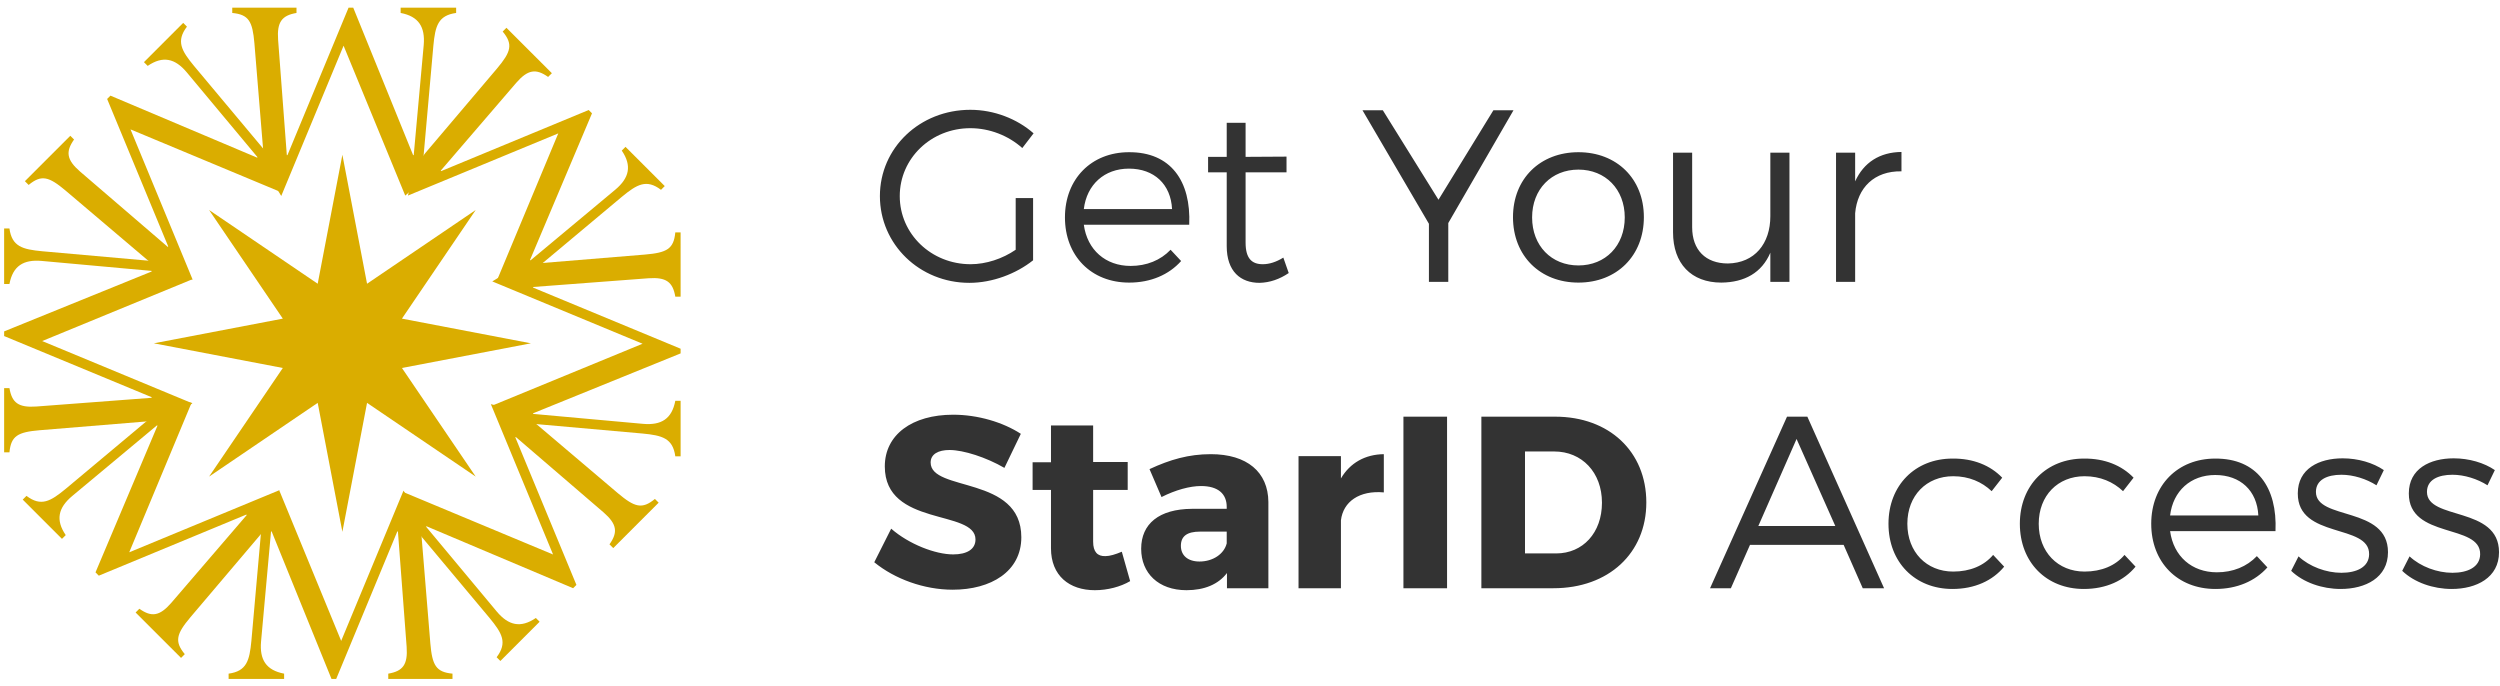
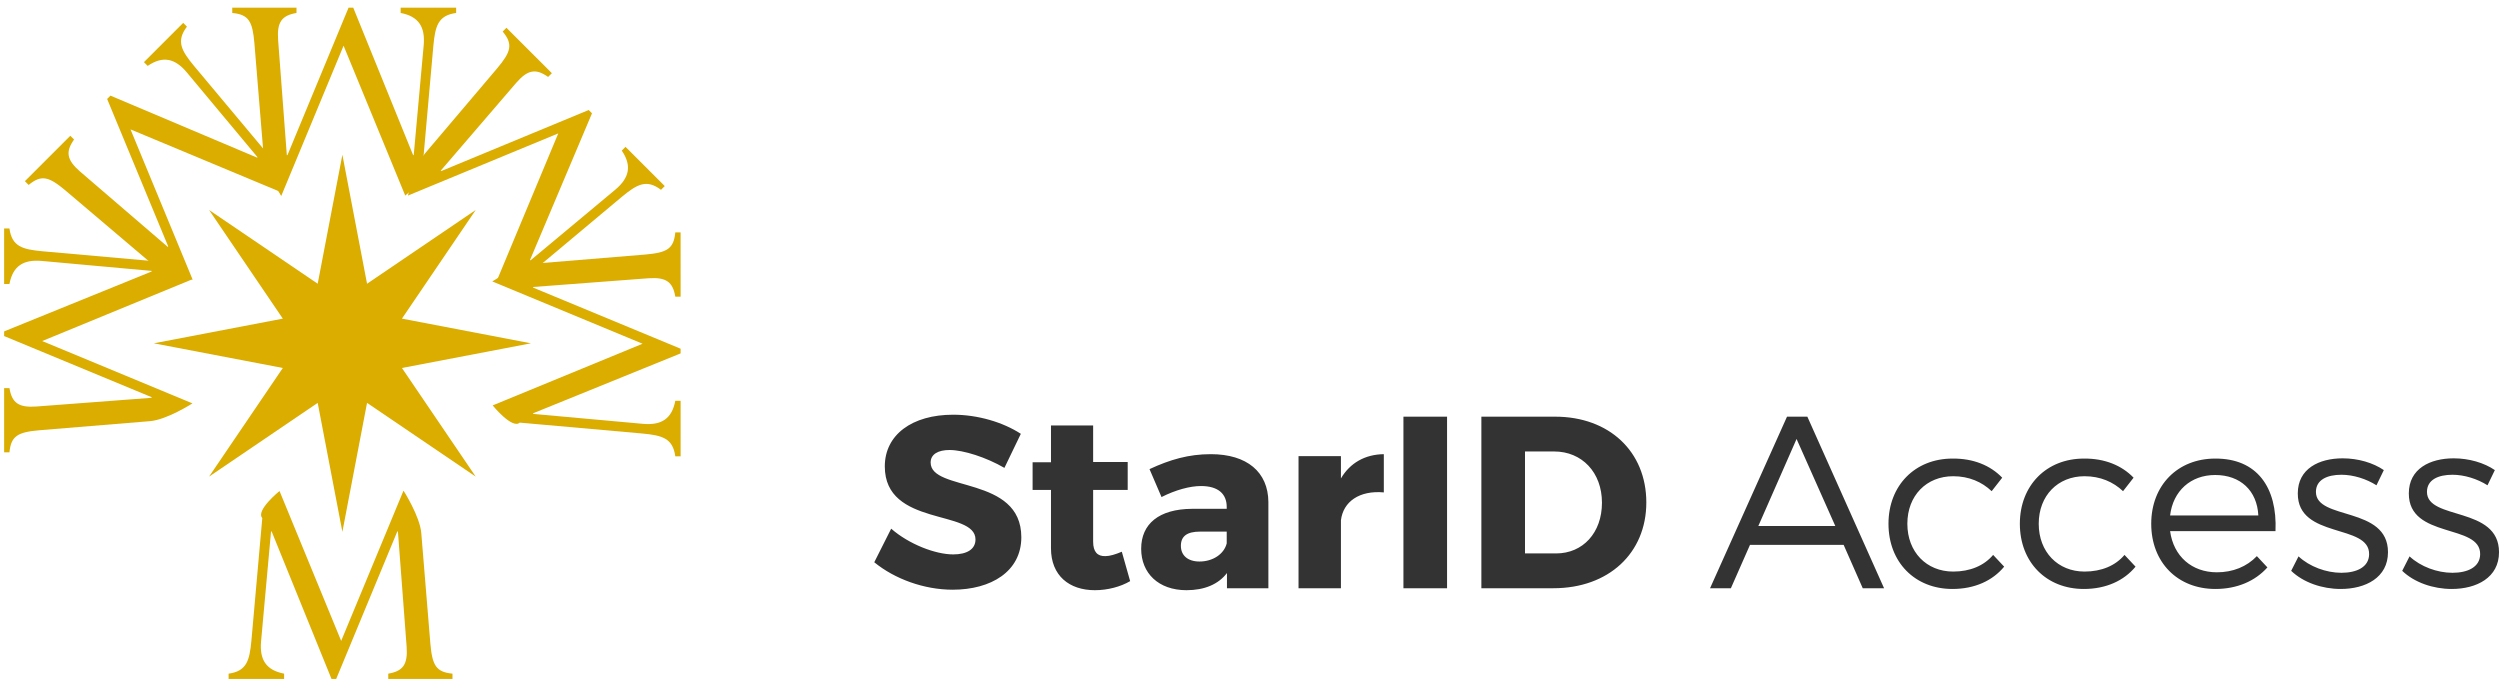
<svg xmlns="http://www.w3.org/2000/svg" xmlns:ns1="http://www.bohemiancoding.com/sketch/ns" width="204px" height="56px" viewBox="0 0 204 56" version="1.1">
  <title>Group Copy 2 + StarID Access + Get Your</title>
  <desc>Created with Sketch.</desc>
  <defs />
  <g id="Page-1" stroke="none" stroke-width="1" fill="none" fill-rule="evenodd" ns1:type="MSPage">
    <g id="Current-Students" ns1:type="MSArtboardGroup" transform="translate(-157, -589)">
      <g id="StarID" ns1:type="MSLayerGroup" transform="translate(100, 573)">
        <g id="Group-Copy-2-+-StarID-Access-+-Get-Your" transform="translate(57, 16)" ns1:type="MSShapeGroup">
          <g id="Group-Copy-2" fill="#DAAD00">
            <path d="M38.817,38.891 L29.951,32.874 L27.938,43.397 L25.924,32.874 L17.06,38.891 L23.078,30.027 L12.554,28.014 L23.078,26 L17.06,17.135 L25.924,23.153 L27.938,12.629 L29.951,23.153 L38.817,17.135 L32.798,26 L43.322,28.014 L32.798,30.027 L38.817,38.891" id="Fill-1" />
            <path d="M15.723,22.825 L10.649,10.557 L22.855,15.648 C22.855,15.648 23.117,13.131 22.289,13.095 L15.83,5.377 C14.805,4.135 14.355,3.361 15.254,2.174 L14.948,1.868 L11.746,5.071 L12.052,5.377 C13.294,4.53 14.283,4.765 15.236,5.898 L21.011,12.825 L20.976,12.861 L9.012,7.805 L8.742,8.075 L13.726,20.111 L13.69,20.147 L6.529,13.994 C5.431,13.04 5.342,12.375 6.043,11.385 L5.737,11.08 L2.032,14.785 L2.338,15.091 C3.381,14.228 3.993,14.408 5.36,15.559 L12.232,21.388 C13.276,22.289 15.723,22.825 15.723,22.825" id="Fill-2" />
            <path d="M15.704,32.916 L3.442,27.83 L15.674,22.798 C15.674,22.798 14.078,20.833 13.467,21.393 L3.442,20.502 C1.839,20.35 0.974,20.121 0.77,18.645 L0.337,18.645 L0.337,23.173 L0.77,23.173 C1.05,21.698 1.915,21.164 3.391,21.291 L12.372,22.105 L12.372,22.156 L0.338,27.041 L0.338,27.423 L12.373,32.41 L12.373,32.46 L2.959,33.172 C1.508,33.274 0.974,32.867 0.771,31.672 L0.338,31.672 L0.338,36.913 L0.771,36.913 C0.898,35.564 1.458,35.259 3.239,35.106 L12.22,34.368 C13.594,34.267 15.704,32.916 15.704,32.916" id="Fill-3" />
-             <path d="M22.812,39.993 L10.545,45.068 L15.635,32.861 C15.635,32.861 13.118,32.601 13.082,33.428 L5.364,39.887 C4.122,40.913 3.349,41.362 2.161,40.463 L1.855,40.769 L5.057,43.971 L5.364,43.665 C4.517,42.424 4.752,41.434 5.885,40.481 L12.812,34.706 L12.848,34.742 L7.793,46.705 L8.062,46.975 L20.098,41.991 L20.134,42.027 L13.981,49.188 C13.027,50.286 12.362,50.376 11.372,49.674 L11.066,49.98 L14.773,53.685 L15.078,53.379 C14.215,52.336 14.395,51.725 15.546,50.358 L21.375,43.485 C22.275,42.441 22.812,39.993 22.812,39.993" id="Fill-4" />
            <path d="M32.926,40.036 L27.84,52.298 L22.809,40.067 C22.809,40.067 20.843,41.663 21.403,42.274 L20.513,52.298 C20.36,53.902 20.131,54.767 18.655,54.97 L18.655,55.403 L23.184,55.403 L23.184,54.97 C21.708,54.69 21.174,53.825 21.302,52.35 L22.116,43.368 L22.167,43.368 L27.052,55.403 L27.433,55.403 L32.42,43.367 L32.47,43.367 L33.182,52.781 C33.285,54.232 32.878,54.766 31.682,54.97 L31.682,55.403 L36.923,55.403 L36.923,54.97 C35.574,54.843 35.269,54.282 35.116,52.501 L34.378,43.52 C34.278,42.146 32.926,40.036 32.926,40.036" id="Fill-5" />
-             <path d="M40.054,32.979 L45.13,45.247 L32.923,40.156 C32.923,40.156 32.661,42.673 33.489,42.709 L39.948,50.427 C40.973,51.67 41.423,52.443 40.525,53.63 L40.83,53.936 L44.032,50.735 L43.726,50.427 C42.485,51.273 41.495,51.04 40.541,49.907 L34.767,42.979 L34.802,42.943 L46.766,47.998 L47.036,47.729 L42.053,35.693 L42.088,35.657 L49.249,41.81 C50.345,42.764 50.437,43.429 49.734,44.419 L50.04,44.725 L53.746,41.019 L53.441,40.713 C52.397,41.576 51.786,41.396 50.419,40.245 L43.546,34.416 C42.502,33.516 40.054,32.979 40.054,32.979" id="Fill-6" />
            <path d="M40.171,22.963 L52.434,28.049 L40.202,33.081 C40.202,33.081 41.798,35.045 42.409,34.486 L52.434,35.376 C54.036,35.529 54.902,35.758 55.105,37.234 L55.538,37.234 L55.538,32.705 L55.105,32.705 C54.826,34.18 53.961,34.715 52.484,34.587 L43.503,33.774 L43.503,33.723 L55.538,28.837 L55.538,28.456 L43.503,23.469 L43.503,23.418 L52.916,22.706 C54.367,22.604 54.902,23.012 55.105,24.207 L55.538,24.207 L55.537,18.966 L55.105,18.965 C54.978,20.314 54.418,20.619 52.637,20.772 L43.656,21.51 C42.281,21.612 40.171,22.963 40.171,22.963" id="Fill-7" />
            <path d="M33.286,15.959 L45.555,10.885 L40.463,23.091 C40.463,23.091 42.981,23.352 43.017,22.525 L50.736,16.066 C51.977,15.041 52.751,14.591 53.938,15.49 L54.244,15.184 L51.041,11.982 L50.736,12.288 C51.581,13.529 51.347,14.519 50.214,15.473 L43.287,21.248 L43.251,21.211 L48.307,9.247 L48.037,8.977 L36.001,13.961 L35.964,13.925 L42.118,6.765 C43.071,5.667 43.737,5.578 44.725,6.278 L45.033,5.973 L41.325,2.267 L41.019,2.573 C41.883,3.616 41.703,4.228 40.553,5.595 L34.724,12.468 C33.823,13.512 33.286,15.959 33.286,15.959" id="Fill-8" />
            <path d="M22.95,15.991 L28.036,3.729 L33.067,15.96 C33.067,15.96 35.032,14.364 34.472,13.754 L35.363,3.728 C35.515,2.125 35.745,1.26 37.221,1.057 L37.221,0.624 L32.692,0.625 L32.692,1.057 C34.166,1.337 34.702,2.202 34.575,3.677 L33.76,12.659 L33.71,12.659 L28.824,0.625 L28.443,0.625 L23.456,12.66 L23.405,12.66 L22.693,3.245 C22.591,1.796 22.998,1.261 24.194,1.057 L24.194,0.625 L18.952,0.625 L18.952,1.058 C20.301,1.185 20.607,1.745 20.759,3.525 L21.497,12.507 C21.599,13.881 22.95,15.991 22.95,15.991" id="Fill-9" />
          </g>
          <path d="M77.78,33.84 C74.42,33.84 72.2,35.48 72.2,38.06 C72.2,43.02 79.6,41.54 79.6,44.02 C79.6,44.82 78.9,45.24 77.78,45.24 C76.32,45.24 74.16,44.4 72.72,43.14 L71.34,45.88 C73,47.24 75.4,48.12 77.74,48.12 C80.86,48.12 83.34,46.64 83.34,43.84 C83.34,38.78 75.94,40.16 75.94,37.74 C75.94,37.06 76.56,36.72 77.48,36.72 C78.62,36.72 80.48,37.32 81.96,38.18 L83.3,35.4 C81.86,34.46 79.8,33.84 77.78,33.84 L77.78,33.84 Z M91.54,45.02 C91.02,45.24 90.56,45.38 90.2,45.38 C89.56,45.4 89.2,45.04 89.2,44.2 L89.2,39.98 L92.02,39.98 L92.02,37.7 L89.2,37.7 L89.2,34.72 L85.76,34.72 L85.76,37.72 L84.26,37.72 L84.26,39.98 L85.76,39.98 L85.76,44.74 C85.76,46.98 87.26,48.16 89.34,48.16 C90.38,48.16 91.44,47.88 92.22,47.42 L91.54,45.02 Z M98.8,37.06 C97,37.06 95.48,37.5 93.8,38.28 L94.78,40.56 C95.92,39.98 97.1,39.66 98,39.66 C99.4,39.66 100.1,40.3 100.1,41.36 L100.1,41.52 L97.26,41.52 C94.58,41.54 93.12,42.74 93.12,44.78 C93.12,46.76 94.52,48.16 96.82,48.16 C98.28,48.16 99.42,47.68 100.12,46.76 L100.12,48 L103.5,48 L103.5,40.96 C103.48,38.52 101.76,37.06 98.8,37.06 L98.8,37.06 Z M97.88,45.82 C96.92,45.82 96.36,45.32 96.36,44.54 C96.36,43.74 96.88,43.38 97.92,43.38 L100.1,43.38 L100.1,44.34 C99.88,45.22 98.96,45.82 97.88,45.82 L97.88,45.82 Z M109.42,37.22 L105.96,37.22 L105.96,48 L109.42,48 L109.42,42.46 C109.6,40.94 110.92,40 112.92,40.18 L112.92,37.06 C111.38,37.08 110.16,37.78 109.42,39.04 L109.42,37.22 Z M118.08,48 L118.08,34 L114.52,34 L114.52,48 L118.08,48 Z M120.88,34 L120.88,48 L126.76,48 C131.26,48 134.34,45.14 134.34,41 C134.34,36.84 131.3,34 126.9,34 L120.88,34 Z M124.44,36.84 L126.82,36.84 C129.08,36.84 130.72,38.54 130.72,41.02 C130.72,43.48 129.16,45.16 126.98,45.16 L124.44,45.16 L124.44,36.84 Z M150.44,44.46 L152,48 L153.74,48 L147.48,34 L145.82,34 L139.54,48 L141.24,48 L142.8,44.46 L150.44,44.46 Z M149.76,42.92 L143.48,42.92 L146.6,35.82 L149.76,42.92 Z M159.32,37.42 C156.28,37.42 154.1,39.6 154.1,42.74 C154.1,45.88 156.26,48.06 159.32,48.06 C161.14,48.06 162.6,47.38 163.54,46.24 L162.64,45.28 C161.9,46.16 160.76,46.64 159.38,46.64 C157.2,46.64 155.64,45.04 155.64,42.74 C155.64,40.44 157.2,38.86 159.38,38.86 C160.66,38.86 161.72,39.32 162.52,40.08 L163.38,38.98 C162.42,37.98 161.02,37.4 159.32,37.42 L159.32,37.42 Z M170.04,37.42 C167,37.42 164.82,39.6 164.82,42.74 C164.82,45.88 166.98,48.06 170.04,48.06 C171.86,48.06 173.32,47.38 174.26,46.24 L173.36,45.28 C172.62,46.16 171.48,46.64 170.1,46.64 C167.92,46.64 166.36,45.04 166.36,42.74 C166.36,40.44 167.92,38.86 170.1,38.86 C171.38,38.86 172.44,39.32 173.24,40.08 L174.1,38.98 C173.14,37.98 171.74,37.4 170.04,37.42 L170.04,37.42 Z M180.76,37.42 C177.7,37.42 175.54,39.6 175.54,42.74 C175.54,45.88 177.68,48.06 180.78,48.06 C182.54,48.06 184.02,47.42 185.02,46.3 L184.16,45.38 C183.34,46.24 182.2,46.7 180.9,46.7 C178.86,46.7 177.36,45.4 177.08,43.34 L185.68,43.34 C185.84,39.76 184.16,37.4 180.76,37.42 L180.76,37.42 Z M177.08,42.06 C177.32,40.06 178.76,38.76 180.76,38.76 C182.82,38.76 184.18,40.04 184.28,42.06 L177.08,42.06 Z M191.16,37.4 C189.24,37.4 187.5,38.24 187.5,40.26 C187.48,44 193.38,42.7 193.32,45.24 C193.3,46.28 192.3,46.74 191.06,46.74 C189.82,46.74 188.46,46.24 187.56,45.4 L186.96,46.58 C187.96,47.54 189.5,48.06 191,48.06 C193.02,48.06 194.86,47.14 194.86,45.06 C194.86,41.28 188.98,42.48 188.98,40.14 C188.98,39.16 189.88,38.74 191.06,38.74 C192.04,38.74 193.1,39.08 193.92,39.6 L194.52,38.36 C193.64,37.76 192.42,37.4 191.16,37.4 L191.16,37.4 Z M200.22,37.4 C198.3,37.4 196.56,38.24 196.56,40.26 C196.54,44 202.44,42.7 202.38,45.24 C202.36,46.28 201.36,46.74 200.12,46.74 C198.88,46.74 197.52,46.24 196.62,45.4 L196.02,46.58 C197.02,47.54 198.56,48.06 200.06,48.06 C202.08,48.06 203.92,47.14 203.92,45.06 C203.92,41.28 198.04,42.48 198.04,40.14 C198.04,39.16 198.94,38.74 200.12,38.74 C201.1,38.74 202.16,39.08 202.98,39.6 L203.58,38.36 C202.7,37.76 201.48,37.4 200.22,37.4 L200.22,37.4 Z" id="StarID-Access" fill="#333333" />
-           <path d="M82.88,16.16 L82.88,20.38 C81.8,21.12 80.46,21.56 79.2,21.56 C76,21.56 73.42,19.1 73.42,16 C73.42,12.92 75.98,10.46 79.18,10.46 C80.74,10.46 82.28,11.06 83.42,12.08 L84.34,10.88 C83,9.7 81.12,8.96 79.18,8.96 C75.06,8.96 71.8,12.06 71.8,16 C71.8,19.94 75.04,23.08 79.1,23.08 C80.98,23.08 82.92,22.34 84.3,21.24 L84.3,16.16 L82.88,16.16 Z M92.12,12.42 C89.06,12.42 86.9,14.6 86.9,17.74 C86.9,20.88 89.04,23.06 92.14,23.06 C93.9,23.06 95.38,22.42 96.38,21.3 L95.52,20.38 C94.7,21.24 93.56,21.7 92.26,21.7 C90.22,21.7 88.72,20.4 88.44,18.34 L97.04,18.34 C97.2,14.76 95.52,12.4 92.12,12.42 L92.12,12.42 Z M88.44,17.06 C88.68,15.06 90.12,13.76 92.12,13.76 C94.18,13.76 95.54,15.04 95.64,17.06 L88.44,17.06 Z M104.72,21.02 C104.14,21.38 103.58,21.56 103.04,21.56 C102.14,21.56 101.64,21.08 101.64,19.8 L101.64,14.06 L104.98,14.06 L104.98,12.78 L101.64,12.8 L101.64,10.02 L100.1,10.02 L100.1,12.8 L98.58,12.8 L98.58,14.06 L100.1,14.06 L100.1,20.08 C100.1,22.16 101.24,23.08 102.78,23.08 C103.62,23.06 104.42,22.78 105.16,22.28 L104.72,21.02 Z M118.18,18.2 L123.5,9 L121.86,9 L117.38,16.3 L112.84,9 L111.18,9 L116.6,18.26 L116.6,23 L118.18,23 L118.18,18.2 Z M128.8,12.42 C125.68,12.42 123.46,14.58 123.46,17.72 C123.46,20.88 125.68,23.06 128.8,23.06 C131.92,23.06 134.14,20.88 134.14,17.72 C134.14,14.58 131.92,12.42 128.8,12.42 L128.8,12.42 Z M128.8,13.84 C131,13.84 132.58,15.44 132.58,17.74 C132.58,20.06 131,21.66 128.8,21.66 C126.6,21.66 125.02,20.06 125.02,17.74 C125.02,15.44 126.6,13.84 128.8,13.84 L128.8,13.84 Z M146.02,12.46 L144.46,12.46 L144.46,17.64 C144.46,19.88 143.18,21.46 141,21.5 C139.18,21.5 138.08,20.4 138.08,18.54 L138.08,12.46 L136.52,12.46 L136.52,18.96 C136.52,21.5 138,23.06 140.46,23.06 C142.36,23.04 143.76,22.26 144.46,20.62 L144.46,23 L146.02,23 L146.02,12.46 Z M151.38,12.46 L149.82,12.46 L149.82,23 L151.38,23 L151.38,17.4 C151.56,15.32 152.94,13.94 155.16,13.98 L155.16,12.4 C153.38,12.42 152.08,13.26 151.38,14.8 L151.38,12.46 Z" id="Get-Your" fill="#333333" />
        </g>
      </g>
    </g>
  </g>
</svg>